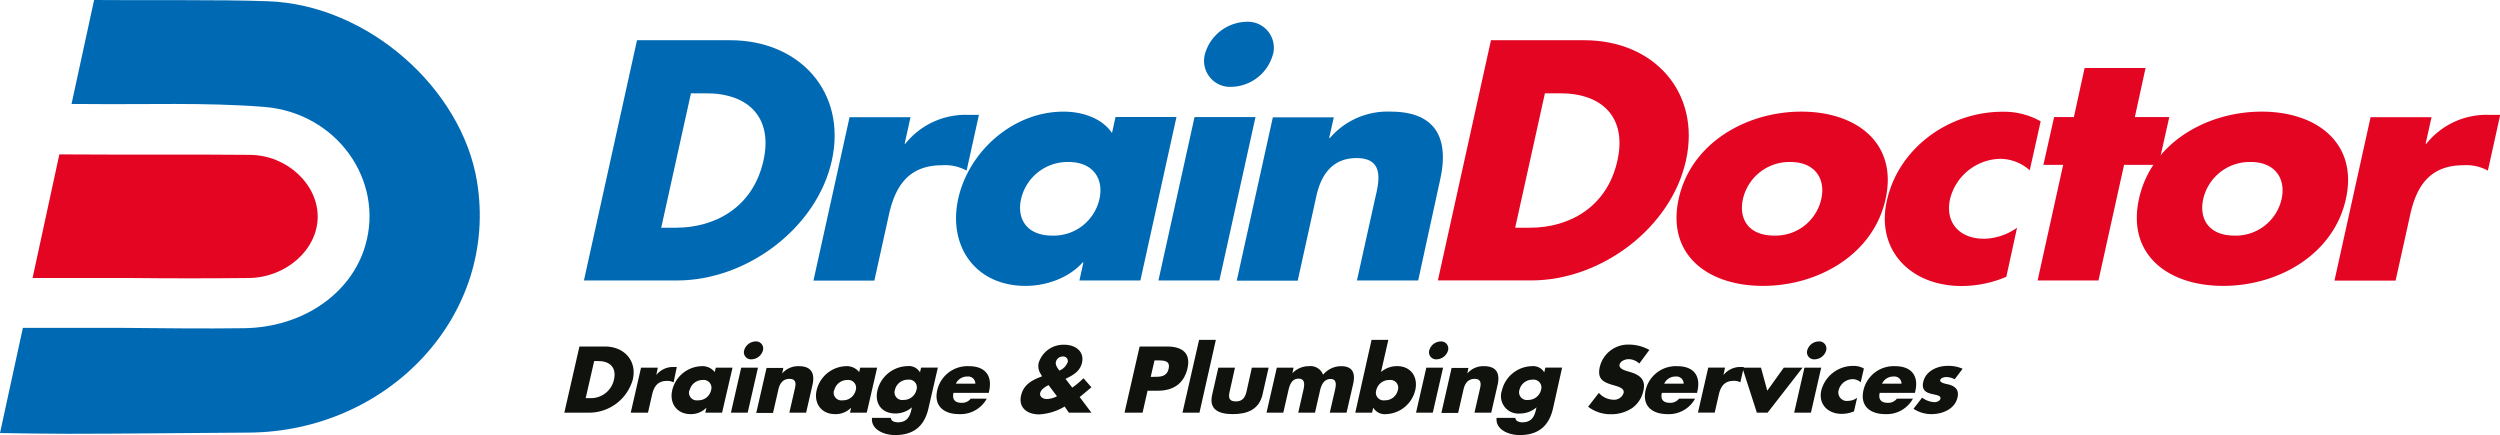
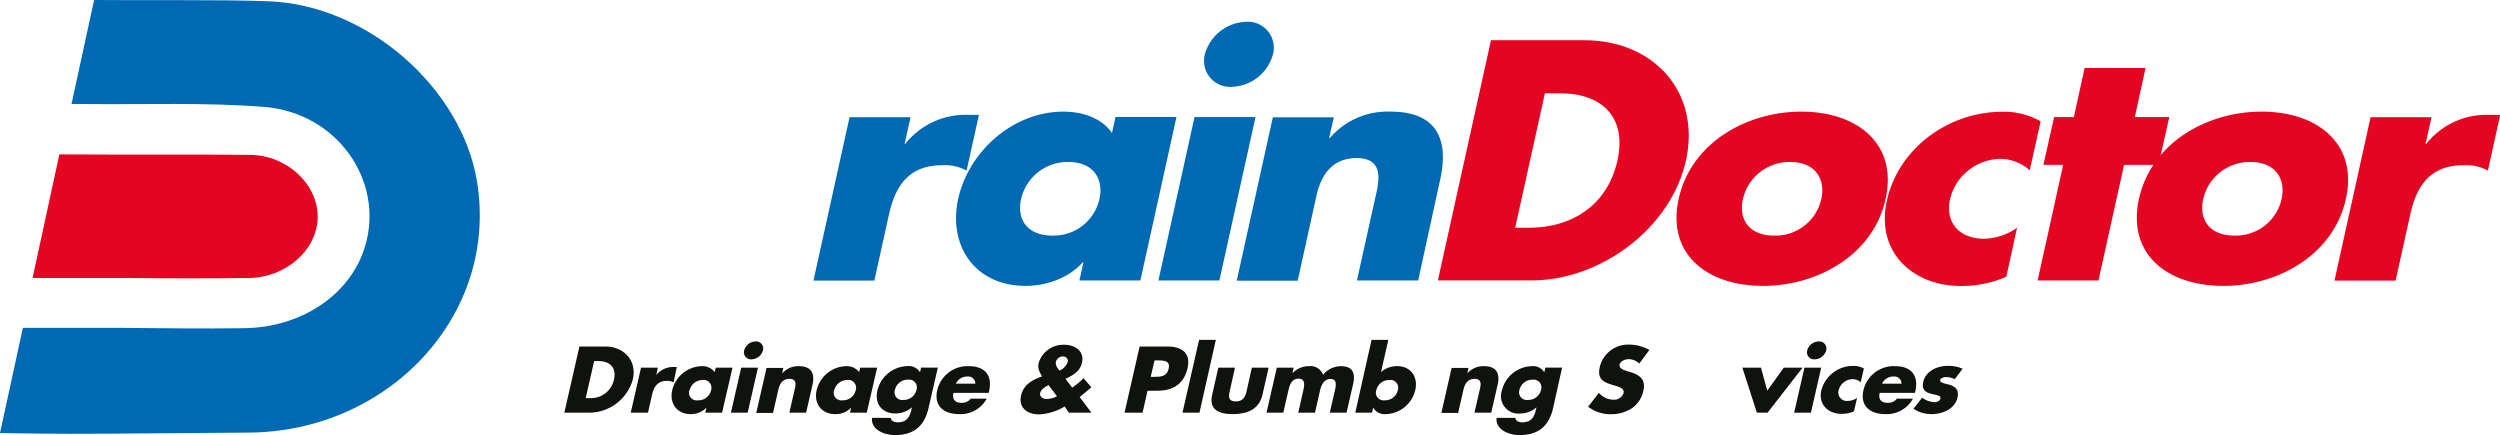
<svg xmlns="http://www.w3.org/2000/svg" id="Layer_1" data-name="Layer 1" viewBox="0 0 466.71 81.23">
  <defs>
    <style>.cls-1{fill:#10120d;}.cls-2{fill:#0069b4;}.cls-3{fill:#e40523;}</style>
  </defs>
  <path class="cls-1" d="M110.42,69.18h4.78c3.61,0,6,2.7,5.18,6.17a8.49,8.49,0,0,1-8,6.18H107.6Zm1.17,9.63h.76a4.38,4.38,0,0,0,4.52-3.46c.5-2.21-.74-3.45-2.91-3.45h-.79Z" transform="translate(-2.25 -4.49)" />
  <path class="cls-1" d="M124.77,74.5h0A4,4,0,0,1,128,73h.6L128,75.88a2.3,2.3,0,0,0-1.26-.28c-1.74,0-2.42,1.1-2.75,2.54l-.77,3.39H120l1.92-8.4h3.13Z" transform="translate(-2.25 -4.49)" />
  <path class="cls-1" d="M137.05,81.53h-3.13l.21-.94h0a4,4,0,0,1-2.95,1.21c-2.61,0-4-2.08-3.43-4.48a5.81,5.81,0,0,1,5.45-4.47,2.93,2.93,0,0,1,2.48,1.1l.19-.82H139Zm-6.1-4.2a1.44,1.44,0,0,0,1.59,1.89A2.42,2.42,0,0,0,135,77.33a1.46,1.46,0,0,0-1.58-1.9A2.48,2.48,0,0,0,131,77.33Z" transform="translate(-2.25 -4.49)" />
  <path class="cls-1" d="M141.83,81.53H138.7l1.92-8.4h3.13Zm2.85-11.63a2.28,2.28,0,0,1-2.14,1.67,1.32,1.32,0,0,1-1.37-1.67,2.28,2.28,0,0,1,2.14-1.67A1.32,1.32,0,0,1,144.68,69.9Z" transform="translate(-2.25 -4.49)" />
  <path class="cls-1" d="M148.27,74.21h0a3.93,3.93,0,0,1,3.13-1.36c2.38,0,3,1.42,2.53,3.49l-1.19,5.19h-3.13l.94-4.1c.18-.8.64-2.21-.91-2.21-1.27,0-1.84.9-2.08,2l-1,4.36h-3.13l1.92-8.4h3.13Z" transform="translate(-2.25 -4.49)" />
  <path class="cls-1" d="M164.06,81.53h-3.13l.21-.94h0a4,4,0,0,1-3,1.21c-2.61,0-4-2.08-3.43-4.48a5.81,5.81,0,0,1,5.45-4.47,2.93,2.93,0,0,1,2.48,1.1l.19-.82H166Zm-6.1-4.2a1.44,1.44,0,0,0,1.59,1.89A2.42,2.42,0,0,0,162,77.33a1.46,1.46,0,0,0-1.58-1.9A2.48,2.48,0,0,0,158,77.33Z" transform="translate(-2.25 -4.49)" />
  <path class="cls-1" d="M175.58,80.71c-.81,3.57-3,5-6.25,5-2,0-4.52-1-4.29-3.21h3.51a.77.77,0,0,0,.44.64,1.86,1.86,0,0,0,.85.19c1.68,0,2.25-1,2.56-2.4l.09-.4a4.69,4.69,0,0,1-3.07,1.15c-2.58,0-3.92-1.87-3.37-4.29a5.9,5.9,0,0,1,5.57-4.55A2.42,2.42,0,0,1,174,74h0l.2-.88h3.13Zm-6.26-3.44a1.43,1.43,0,0,0,1.58,1.88,2.43,2.43,0,0,0,2.44-1.88,1.45,1.45,0,0,0-1.58-1.9A2.46,2.46,0,0,0,169.32,77.27Z" transform="translate(-2.25 -4.49)" />
  <path class="cls-1" d="M186.84,77.83h-6.59c-.27,1.21.25,1.86,1.54,1.86a2,2,0,0,0,1.67-.77h3a5.59,5.59,0,0,1-5.15,2.88c-2.92,0-4.75-1.57-4.09-4.47a5.79,5.79,0,0,1,5.91-4.48c3.06,0,4.42,1.8,3.77,4.66Zm-2.51-1.72a1.33,1.33,0,0,0-1.47-1.33,2.3,2.3,0,0,0-2.16,1.33Z" transform="translate(-2.25 -4.49)" />
  <path class="cls-1" d="M201,80.38a10.31,10.31,0,0,1-4.77,1.47c-2.24,0-3.88-1.27-3.36-3.53.42-1.85,1.78-2.75,3.57-3.44l.34-.13-.19-.36a2.73,2.73,0,0,1-.44-2.15,4.83,4.83,0,0,1,4.8-3.39c2.06,0,3.77,1.25,3.29,3.36-.35,1.54-1.6,2.32-3.08,3l1.26,1.64a14.88,14.88,0,0,0,2.1-1.75L206,76.79l-2,1.67-.19.15L206,81.53h-4.21Zm-3-4c-.63.33-1.4.78-1.56,1.47s.52,1.13,1.21,1.13a4.47,4.47,0,0,0,1.92-.51Zm3.55-4.19a.86.86,0,0,0-.87-1.15,1.34,1.34,0,0,0-1.31,1c-.14.6.32,1.19.64,1.63A2.65,2.65,0,0,0,201.53,72.18Z" transform="translate(-2.25 -4.49)" />
  <path class="cls-1" d="M215,69.18h5.16c2.78,0,4.43,1.23,3.78,4.06s-2.61,4.19-5.55,4.19h-1.91l-.93,4.1h-3.37Zm2.07,5.66h.57c1.22,0,2.43,0,2.77-1.5s-.76-1.57-2.07-1.57h-.56Z" transform="translate(-2.25 -4.49)" />
  <path class="cls-1" d="M226.17,81.53H223l3.1-13.59h3.13Z" transform="translate(-2.25 -4.49)" />
  <path class="cls-1" d="M232.8,73.13l-1,4.48c-.25,1.07-.14,1.82,1.15,1.82s1.73-.75,2-1.82l1-4.48h3.13l-1.15,5.06c-.64,2.76-2.88,3.61-5.53,3.61s-4.5-.85-3.86-3.61l1.15-5.06Z" transform="translate(-2.25 -4.49)" />
  <path class="cls-1" d="M243.52,74.17h0a4.21,4.21,0,0,1,3.09-1.32,2.51,2.51,0,0,1,2.64,1.6,4.38,4.38,0,0,1,3.36-1.6c2.23,0,2.69,1.39,2.25,3.32l-1.23,5.36h-3.13l.92-4c.2-.86.56-2.29-.77-2.29s-1.79,1.3-2,2.29l-.91,4h-3.13l.91-4c.22-.93.54-2.35-.85-2.35s-1.72,1.42-1.93,2.35l-.92,4h-3.13l1.92-8.4h3.13Z" transform="translate(-2.25 -4.49)" />
  <path class="cls-1" d="M258.3,67.94h3.13l-1.37,6a4.61,4.61,0,0,1,3-1.1c2.62,0,3.95,2.06,3.4,4.47A5.83,5.83,0,0,1,261,81.8a2.48,2.48,0,0,1-2.39-1.21h0l-.22.94h-3.13Zm.88,9.39a1.44,1.44,0,0,0,1.58,1.89,2.42,2.42,0,0,0,2.44-1.89,1.45,1.45,0,0,0-1.58-1.9A2.46,2.46,0,0,0,259.18,77.33Z" transform="translate(-2.25 -4.49)" />
-   <path class="cls-1" d="M269.73,81.53H266.6l1.92-8.4h3.13Zm2.85-11.63a2.29,2.29,0,0,1-2.14,1.67,1.32,1.32,0,0,1-1.37-1.67,2.28,2.28,0,0,1,2.13-1.67A1.33,1.33,0,0,1,272.58,69.9Z" transform="translate(-2.25 -4.49)" />
  <path class="cls-1" d="M276.17,74.21h0a3.93,3.93,0,0,1,3.13-1.36c2.38,0,3,1.42,2.53,3.49l-1.19,5.19h-3.13l.94-4.1c.18-.8.64-2.21-.91-2.21-1.27,0-1.84.9-2.08,2l-1,4.36h-3.13l1.91-8.4h3.14Z" transform="translate(-2.25 -4.49)" />
  <path class="cls-1" d="M292.18,80.71c-.82,3.57-3,5-6.25,5-2,0-4.52-1-4.29-3.21h3.5a.79.79,0,0,0,.44.64,1.89,1.89,0,0,0,.85.19c1.69,0,2.26-1,2.57-2.4l.09-.4A4.71,4.71,0,0,1,286,81.69a3.25,3.25,0,0,1-3.37-4.29,5.89,5.89,0,0,1,5.56-4.55A2.42,2.42,0,0,1,290.54,74h0l.2-.88h3.13Zm-6.27-3.44a1.44,1.44,0,0,0,1.58,1.88,2.44,2.44,0,0,0,2.45-1.88,1.46,1.46,0,0,0-1.58-1.9A2.48,2.48,0,0,0,285.91,77.27Z" transform="translate(-2.25 -4.49)" />
  <path class="cls-1" d="M308.28,72.36a2.94,2.94,0,0,0-2-.82c-.62,0-1.52.34-1.68,1s.68,1,1.23,1.18l.8.24c1.69.51,2.89,1.38,2.43,3.38a5.29,5.29,0,0,1-2.1,3.32,7.06,7.06,0,0,1-4,1.16,6.83,6.83,0,0,1-4.23-1.4l2-2.59a3.72,3.72,0,0,0,2.7,1.28,1.86,1.86,0,0,0,1.92-1.25c.21-.9-1.05-1.21-1.72-1.41-2-.57-3.26-1.09-2.72-3.48a5.43,5.43,0,0,1,5.42-4.15,7.86,7.86,0,0,1,3.83,1Z" transform="translate(-2.25 -4.49)" />
-   <path class="cls-1" d="M319.07,77.83h-6.58c-.28,1.21.24,1.86,1.53,1.86a2,2,0,0,0,1.67-.77h3a5.57,5.57,0,0,1-5.14,2.88c-2.93,0-4.75-1.57-4.09-4.47a5.79,5.79,0,0,1,5.91-4.48c3.06,0,4.42,1.8,3.76,4.66Zm-2.51-1.72a1.33,1.33,0,0,0-1.47-1.33,2.31,2.31,0,0,0-2.16,1.33Z" transform="translate(-2.25 -4.49)" />
-   <path class="cls-1" d="M324,74.5h0A4,4,0,0,1,327.19,73h.61l-.66,2.87a2.3,2.3,0,0,0-1.26-.28c-1.74,0-2.42,1.1-2.75,2.54l-.77,3.39h-3.13l1.92-8.4h3.13Z" transform="translate(-2.25 -4.49)" />
  <path class="cls-1" d="M332.17,77.43l3.08-4.3h3.51l-6.53,8.4h-2l-2.71-8.4H331Z" transform="translate(-2.25 -4.49)" />
  <path class="cls-1" d="M340.32,81.53h-3.13l1.92-8.4h3.13Zm2.85-11.63A2.29,2.29,0,0,1,341,71.57a1.32,1.32,0,0,1-1.37-1.67,2.28,2.28,0,0,1,2.13-1.67A1.33,1.33,0,0,1,343.17,69.9Z" transform="translate(-2.25 -4.49)" />
  <path class="cls-1" d="M349.61,75.86a2.27,2.27,0,0,0-1.48-.59,2.75,2.75,0,0,0-2.62,2,1.59,1.59,0,0,0,1.73,2.06,3,3,0,0,0,1.7-.57l-.58,2.52a5.79,5.79,0,0,1-2.31.47c-2.61,0-4.37-1.85-3.79-4.38a6.11,6.11,0,0,1,6-4.57,3.77,3.77,0,0,1,1.95.49Z" transform="translate(-2.25 -4.49)" />
  <path class="cls-1" d="M359.74,77.83h-6.58c-.28,1.21.24,1.86,1.53,1.86a2,2,0,0,0,1.67-.77h3a5.57,5.57,0,0,1-5.14,2.88c-2.93,0-4.75-1.57-4.09-4.47a5.79,5.79,0,0,1,5.91-4.48c3.06,0,4.42,1.8,3.77,4.66Zm-2.51-1.72a1.32,1.32,0,0,0-1.47-1.33,2.31,2.31,0,0,0-2.16,1.33Z" transform="translate(-2.25 -4.49)" />
  <path class="cls-1" d="M367.16,75.29a3.42,3.42,0,0,0-1.6-.41c-.36,0-1,.15-1.11.57s.83.66,1.24.74c1.4.28,2.35.93,2,2.49-.51,2.21-2.83,3.12-4.88,3.12a6,6,0,0,1-3.34-1l1.61-2.08a4.18,4.18,0,0,0,2.29.85c.39,0,1-.18,1.12-.64.15-.65-.82-.69-1.75-.93s-1.8-.71-1.45-2.21c.47-2.06,2.64-3,4.57-3a6.51,6.51,0,0,1,2.78.54Z" transform="translate(-2.25 -4.49)" />
-   <path class="cls-2" d="M121.17,12h17.38c13.12,0,21.77,9.82,19,22.42S141.7,56.85,128.64,56.85H111.26Zm4.52,35h2.75c7.32,0,14.41-3.81,16.34-12.55,1.78-8-2.79-12.54-10.67-12.54h-2.87Z" transform="translate(-2.25 -4.49)" />
  <path class="cls-2" d="M171.13,31.34h.12a14.36,14.36,0,0,1,11.57-5.41H185l-2.3,10.41a8.35,8.35,0,0,0-4.59-1c-6.31,0-8.75,4-9.91,9.22l-2.72,12.31H154.11l6.74-30.5h11.38Z" transform="translate(-2.25 -4.49)" />
  <path class="cls-2" d="M215.14,56.85H203.76l.75-3.39h-.13c-2.66,3-6.91,4.4-10.66,4.4-9.5,0-14.52-7.55-12.58-16.29s10.15-16.24,19.65-16.24c3.68,0,7.27,1.31,9.05,4l.66-3h11.38ZM192.87,41.63c-.85,3.86,1.18,6.84,5.81,6.84a8.74,8.74,0,0,0,8.82-6.84c.83-3.75-1.16-6.9-5.79-6.9A8.91,8.91,0,0,0,192.87,41.63Z" transform="translate(-2.25 -4.49)" />
  <path class="cls-2" d="M229.89,56.85H218.51l6.74-30.5h11.38Zm10-42.22a8.22,8.22,0,0,1-7.71,6.07,4.86,4.86,0,0,1-5-6.07,8.25,8.25,0,0,1,7.72-6.07A4.85,4.85,0,0,1,239.9,14.63Z" transform="translate(-2.25 -4.49)" />
  <path class="cls-2" d="M250.38,30.27h.13a14.17,14.17,0,0,1,11.34-4.94c8.62,0,10.92,5.18,9.26,12.67L267,56.85H255.57L258.86,42c.64-2.92,2.27-8-3.36-8-4.62,0-6.66,3.27-7.5,7.07l-3.49,15.82H233.13l6.74-30.5h11.38Z" transform="translate(-2.25 -4.49)" />
  <path class="cls-3" d="M280.59,12H298c13.12,0,21.77,9.82,19,22.42s-15.83,22.42-28.89,22.42H270.68Zm4.52,35h2.76c7.31,0,14.4-3.81,16.33-12.55,1.78-8-2.79-12.54-10.66-12.54h-2.88Z" transform="translate(-2.25 -4.49)" />
  <path class="cls-3" d="M354.26,41.63C352,52,341.67,57.86,331.36,57.86s-18-5.82-15.73-16.23,12.6-16.3,22.91-16.3S356.56,31.22,354.26,41.63Zm-26.63,0c-.85,3.86,1.18,6.84,5.8,6.84a8.75,8.75,0,0,0,8.83-6.84c.83-3.75-1.17-6.9-5.79-6.9A8.9,8.9,0,0,0,327.63,41.63Z" transform="translate(-2.25 -4.49)" />
  <path class="cls-3" d="M381.17,36.28a8.39,8.39,0,0,0-5.41-2.14,9.87,9.87,0,0,0-9.45,7.43c-1,4.4,1.66,7.49,6.34,7.49A11,11,0,0,0,378.8,47l-2,9.16a21.21,21.21,0,0,1-8.38,1.72c-9.51,0-16-6.72-13.92-15.93,2.17-9.82,11.54-16.6,21.6-16.6a13.91,13.91,0,0,1,7.11,1.79Z" transform="translate(-2.25 -4.49)" />
  <path class="cls-3" d="M394,56.85H382.64l4.77-21.58h-3.69l2-8.92h3.69l2-9.16h11.38l-2,9.16h6.43l-2,8.92h-6.44Z" transform="translate(-2.25 -4.49)" />
  <path class="cls-3" d="M440.19,41.63C437.9,52,427.6,57.86,417.29,57.86s-18-5.82-15.73-16.23,12.6-16.3,22.91-16.3S442.49,31.22,440.19,41.63Zm-26.63,0c-.85,3.86,1.18,6.84,5.8,6.84a8.75,8.75,0,0,0,8.83-6.84c.82-3.75-1.17-6.9-5.79-6.9A8.9,8.9,0,0,0,413.56,41.63Z" transform="translate(-2.25 -4.49)" />
  <path class="cls-3" d="M455.07,31.34h.13a14.33,14.33,0,0,1,11.57-5.41H469l-2.3,10.41a8.35,8.35,0,0,0-4.59-1c-6.31,0-8.76,4-9.91,9.22l-2.73,12.31H438.06l6.74-30.5h11.38Z" transform="translate(-2.25 -4.49)" />
  <path class="cls-2" d="M91.28,38.26C88.42,21.06,71,5.38,52.25,4.72c-9.31-.33-22.91-.13-32.43-.23h0L15.6,23.91h2.72c11.07.12,22.18-.33,33.19.53C65.14,25.51,74,38.16,70.45,50.31c-2.6,9-11.68,15.3-22.62,15.45-7.53.11-15.07,0-22.61-.06H6.52L2.25,85.33c4.29.07,8.58.14,12.86.14,11.16,0,22.32-.17,33.48-.22C74.69,85.14,95.46,63.37,91.28,38.26Z" transform="translate(-2.25 -4.49)" />
  <path class="cls-3" d="M48.93,33.4c-10.72-.11-24.29,0-35.6-.09l-5,23.08H26l.65,0q11,.12,22,0c7-.06,12.84-5.28,12.91-11.36S55.88,33.47,48.93,33.4Z" transform="translate(-2.25 -4.49)" />
</svg>